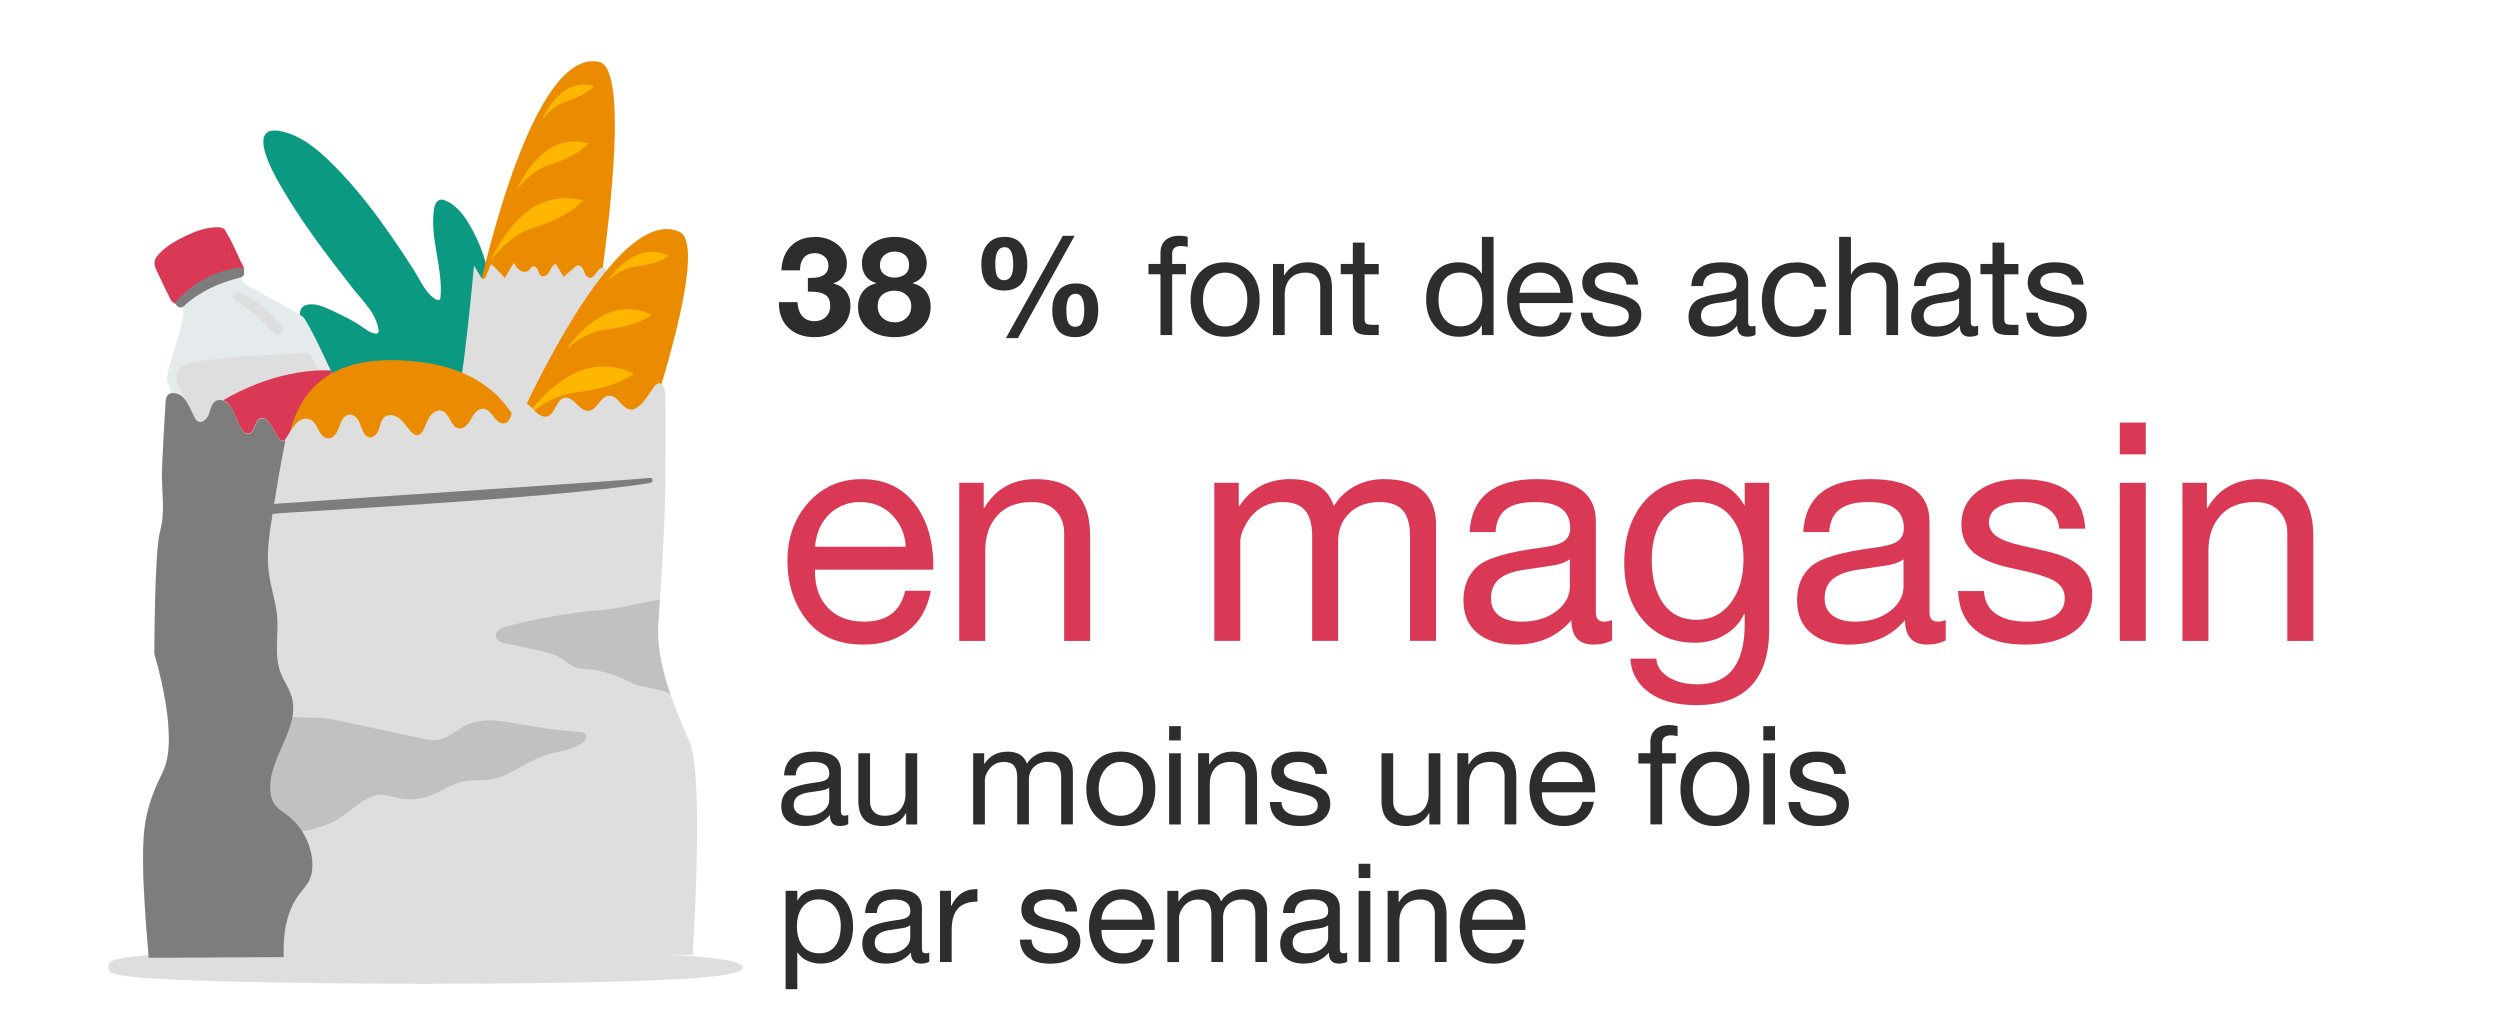
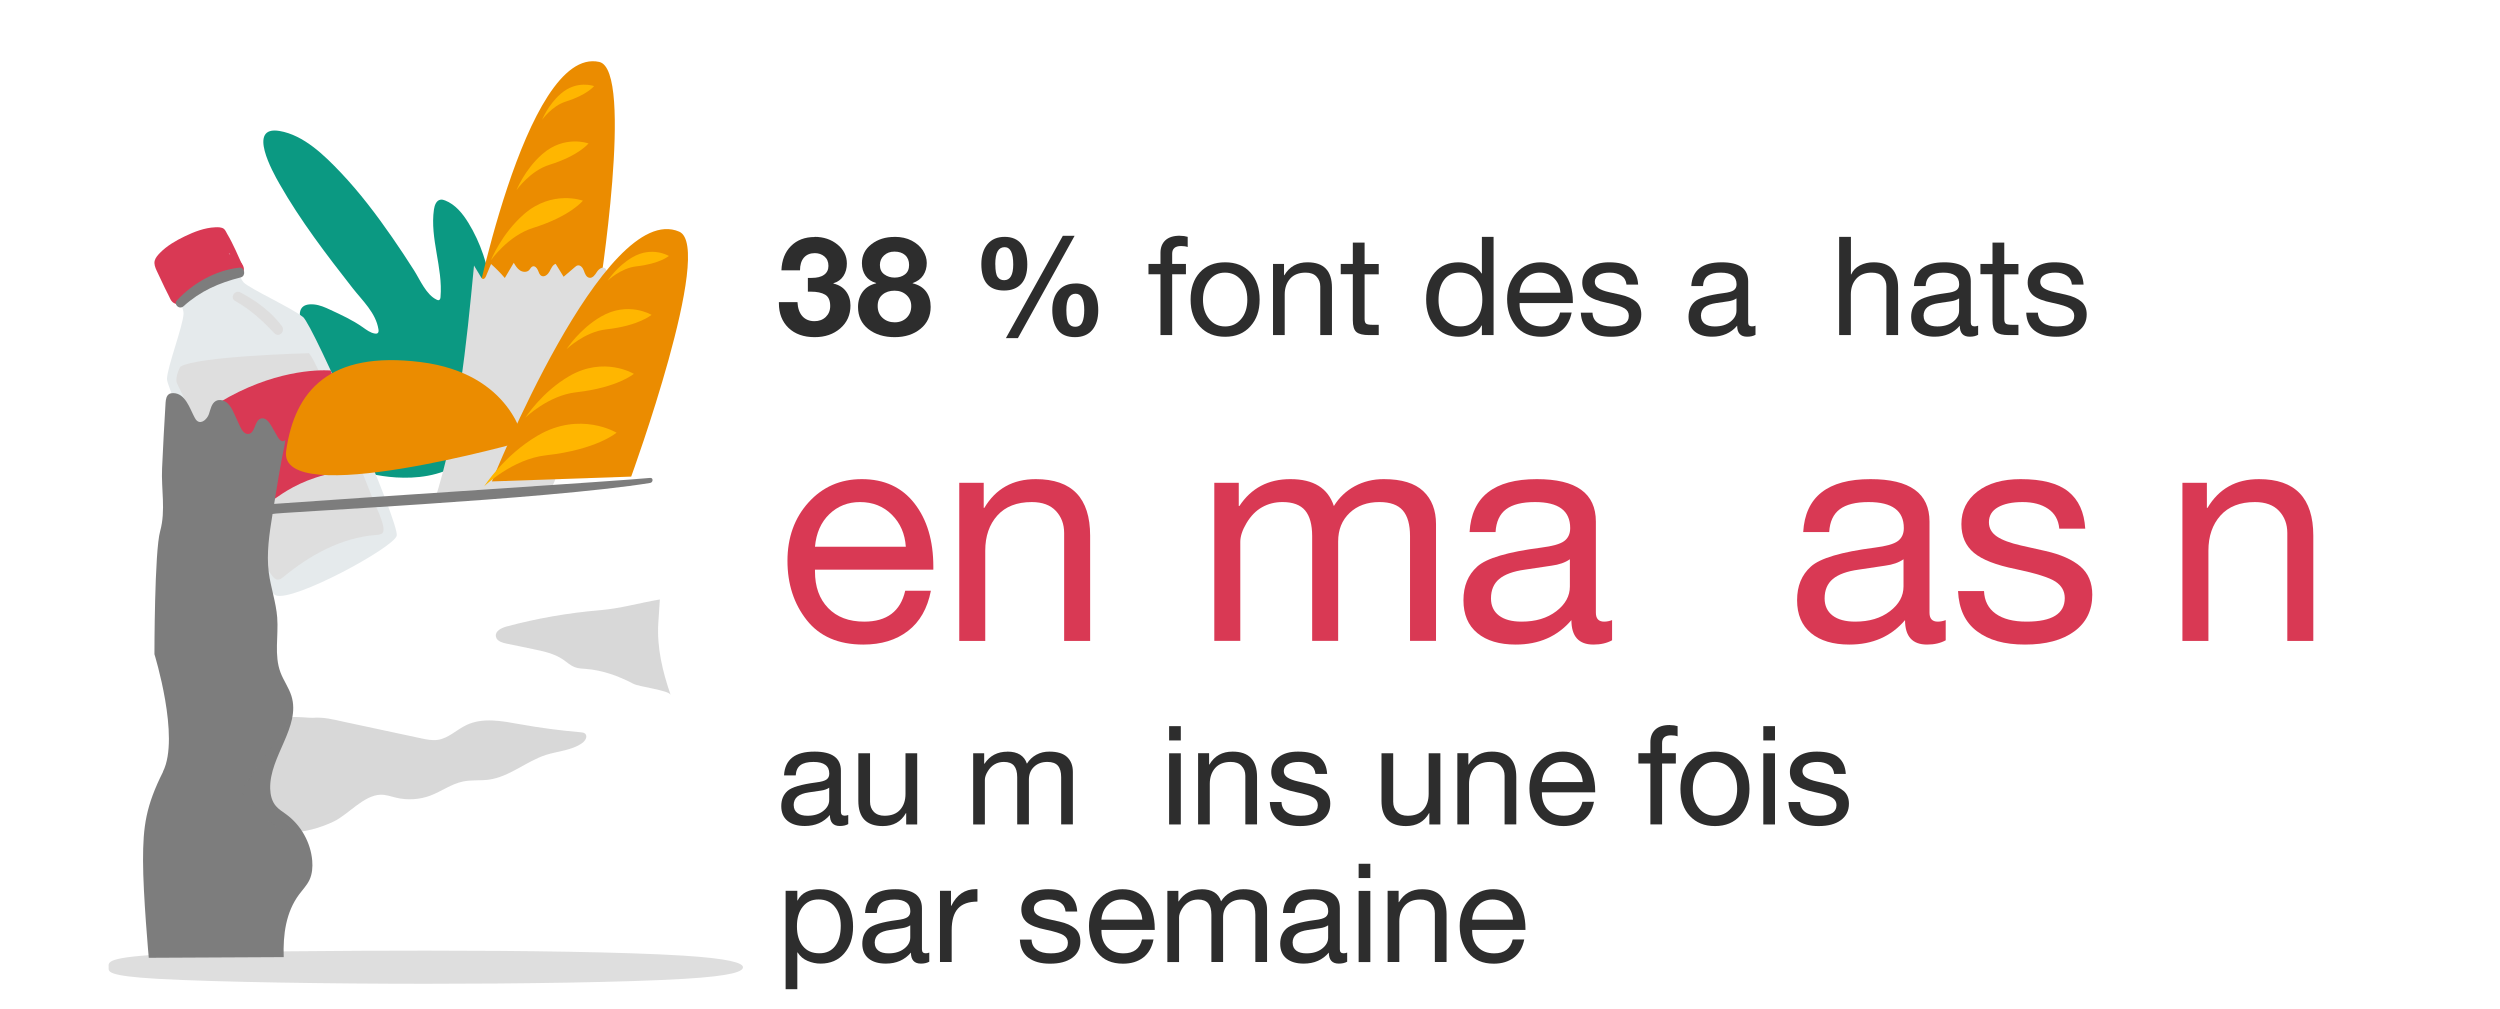
<svg xmlns="http://www.w3.org/2000/svg" id="_ëÎÓÈ_1" viewBox="0 0 327 132">
  <defs>
    <style>.cls-1{fill:#eb8c00;}.cls-2{fill:#ffb600;}.cls-3{fill:#e5eaec;}.cls-4,.cls-5{fill:#7d7d7d;}.cls-6{fill:#d93954;}.cls-7{fill:#dedede;}.cls-8{fill:#0b9982;}.cls-9{fill:#2d2d2d;}.cls-5{opacity:.3;}</style>
  </defs>
  <path class="cls-7" d="m14.21,126.51c0,.56-.37,1.13,6.38,1.52,7.59.43,22.98.65,35.1.65s26.22-.19,33.83-.65c6.34-.38,7.66-.97,7.66-1.52s-1.8-1.14-7.91-1.52c-7.61-.47-20.87-.65-33.57-.65-10.46,0-26.02.1-33.32.43-8.69.4-8.17,1.08-8.17,1.74Z" />
  <path class="cls-8" d="m47.43,61.7s7.46,2.37,12.77-1.12c2.73-1.8,3.56-5.99,4.03-8.97.31-1.98.29-3.89.38-5.86.1-2.34.08-4.68-.2-7.01-.04-.33-.08-.65-.13-.97-.46-3.03-1.41-6.02-3.02-8.63-.75-1.22-1.71-2.4-3.04-2.92-.19-.07-.4-.14-.6-.1-.55.08-.78.73-.86,1.28-.55,3.8,1.19,7.62.86,11.45-.01.16-.05.35-.2.4-.1.04-.2,0-.3-.05-1.37-.64-2.17-2.58-2.94-3.8-.93-1.47-1.9-2.93-2.89-4.36-2.05-2.96-4.24-5.85-6.72-8.47-2.13-2.24-4.83-4.9-8.01-5.44-4.29-.72-.87,5.4-.02,6.89,2.74,4.82,6.16,9.29,9.57,13.65,1.3,1.66,3.05,3.25,3.39,5.4.03.18.04.39-.1.5-.1.08-.24.08-.36.06-.6-.09-1.11-.49-1.61-.84-1.31-.92-2.78-1.6-4.23-2.27-.68-.32-1.38-.63-2.13-.7-3.59-.33-1.02,4.23-.11,5.63,1.61,2.47,3.56,4.7,5.37,7.02,1.48,1.89,3.87,4.5,3.85,7.08l-2.74,2.14Z" />
  <path class="cls-1" d="m78.31,38.67s4.7-29.55.07-30.57c-9.73-2.15-16.71,34.39-16.71,34.39l16.63-3.82Z" />
  <path class="cls-2" d="m76.25,26.24s-1.62,2.04-6.52,3.57c-3.29,1.02-5.52,4.24-5.52,4.24,0,0,1.35-3.43,4.31-6.02,3.72-3.26,7.73-1.78,7.73-1.78Z" />
  <path class="cls-2" d="m76.98,18.76s-1.27,1.6-5.1,2.79c-2.57.8-4.32,3.32-4.32,3.32,0,0,1.06-2.69,3.37-4.71,2.91-2.55,6.04-1.4,6.04-1.4Z" />
  <path class="cls-2" d="m77.7,11.27s-.92,1.15-3.68,2.01c-1.85.58-3.11,2.39-3.11,2.39,0,0,.76-1.94,2.43-3.4,2.1-1.84,4.36-1.01,4.36-1.01Z" />
  <path class="cls-7" d="m82.91,35.14c-1.11.48-2.17,1.1-3.13,1.84-.13-.47-.26-.95-.39-1.42-.05-.16-.1-.34-.22-.45-.34-.29-.85.08-1.09.45-.24.38-.56.85-1,.77-.39-.07-.57-.52-.7-.9s-.44-.8-.83-.71c-.14.03-.25.13-.36.22-.49.42-.98.84-1.47,1.26-.35-.56-.7-1.12-1.04-1.69-.41.14-.59.61-.8,1-.21.38-.64.77-1.04.58-.28-.13-.37-.48-.49-.76-.12-.29-.4-.59-.69-.48-.2.07-.29.31-.44.47-.3.32-.84.29-1.2.05-.37-.24-.6-.62-.82-1-.39.66-.78,1.32-1.17,1.99-.56-.65-1.16-1.26-1.8-1.83-.22.53-.44,1.06-.66,1.59-.08.19-.22.41-.42.36-.11-.03-.17-.13-.23-.22-.31-.51-.61-1.02-.92-1.53-1,10.42-2.01,20.93-5.2,30.9,4.79-.55,9.58-1.1,14.37-1.66.29-.03.59-.07.83-.23.36-.24.51-.69.64-1.11,2.36-7.99,4.98-15.91,7.85-23.74.15-.42.34-.88.79-1.05.31-.12.72.17.98.03.7-.37.39-2.6.66-2.72Z" />
  <path class="cls-1" d="m82.56,62.34s10.93-30.03,6.28-32.04c-9.77-4.23-24.5,32.67-24.5,32.67l18.22-.63Z" />
  <path class="cls-2" d="m80.64,56.6s-2.58,2.21-9.2,2.95c-4.45.49-8.1,4.05-8.1,4.05,0,0,2.58-4.05,7-6.63,5.56-3.25,10.31-.37,10.31-.37Z" />
  <path class="cls-2" d="m82.92,48.89s-2.12,1.81-7.56,2.42c-3.66.41-6.65,3.33-6.65,3.33,0,0,2.12-3.33,5.74-5.44,4.57-2.66,8.46-.3,8.46-.3Z" />
  <path class="cls-2" d="m85.21,41.19s-1.65,1.42-5.91,1.89c-2.86.32-5.2,2.6-5.2,2.6,0,0,1.65-2.6,4.49-4.26,3.57-2.08,6.62-.24,6.62-.24Z" />
  <path class="cls-2" d="m87.49,33.48s-1.19,1.02-4.26,1.36c-2.06.23-3.75,1.88-3.75,1.88,0,0,1.19-1.88,3.24-3.07,2.58-1.5,4.77-.17,4.77-.17Z" />
  <path class="cls-6" d="m31.75,34.96c-.07-.39-.29-.81-.43-1.12-.33-.74-.66-1.48-1.03-2.2-.18-.35-.36-.69-.56-1.02-.13-.22-.25-.54-.45-.69-.3-.23-.79-.22-1.15-.2-1.37.06-2.74.59-3.96,1.18-1.17.56-2.34,1.24-3.25,2.17-.27.28-.57.61-.68,1-.13.44.07.93.25,1.32.34.74.69,1.48,1.05,2.22.18.37.36.73.55,1.1.14.28.25.6.49.8.73.6,2.02.25,2.83.03.83-.22,1.64-.54,2.42-.91,1.16-.55,2.34-1.24,3.24-2.16.27-.28.56-.61.68-.98.05-.16.05-.34.01-.52Z" />
  <path class="cls-3" d="m39.61,41.45c-1.54-1.22-6.97-3.7-7.74-4.51-.36-.38-1.13-2.08-1.84-3.78-1.04.55-2.07,1.11-3.11,1.67-.81.54-3.56,2.11-4.42,2.57.82,1.5,1.52,2.96,1.51,3.6-.04,1.57-2.14,7.01-2.17,8.58-.04,1.57,11.91,27.46,14.25,28.3,2.33.84,15.37-6.24,15.8-7.8.43-1.56-10.9-27.56-12.28-28.65Z" />
  <path class="cls-7" d="m40.4,46.2s-14.6.37-16.82,1.77c0,0-.77,1.44-.42,2.18,1.04,2.21,2.11,4.41,3.17,6.61,1.93,3.99,3.86,7.97,5.85,11.93.66,1.32,1.33,2.64,2.01,3.95.36.7,1.27,3.15,2.13,3.18.29.01.54-.19.77-.37,3.45-2.85,7.57-5.12,12.03-5.47.28-.02.57-.04.82-.18.8-.47-.74-3.43-1.01-4.12-.75-1.92-1.51-3.84-2.29-5.75-1.57-3.84-3.14-7.69-4.95-11.42-.38-.77-.74-1.62-1.27-2.3Z" />
  <path class="cls-6" d="m43.24,48.45c-1.78-.09-7.59,0-14.52,4.17,0,0,6.07,12.14,6.42,12.9.35.74,3.72-4.19,13.71-4.15l-5.61-12.92Z" />
  <path class="cls-6" d="m31.63,34.47c-.94-1.28-2.18-1.68-3.57-.97-1.52.78-5.18,2.1-6.08,3.6-.48.8,1.57,3.05,2.25,2.41,1.06-.99,2.13-1.79,3.42-2.46,1.29-.67,2.66-.77,3.95-1.35.47-.21.33-.81.03-1.22Z" />
  <path class="cls-4" d="m31.29,35.01c-3.09.35-6.03,2.01-8.13,4.26-.51.55.3,1.28.84.79,2.22-2,4.64-3.06,7.5-3.78.7-.18.52-1.36-.21-1.27Z" />
  <path class="cls-7" d="m36.87,42.65c-1.39-1.87-3.37-3.32-5.42-4.4-.74-.39-1.44.7-.69,1.12,1.99,1.11,3.57,2.57,5.12,4.21.62.65,1.49-.25.98-.94Z" />
  <path class="cls-1" d="m37.43,58.97c1.12-7.86,5.62-13.11,17.6-11.61,11.98,1.5,13.45,10.36,13.45,10.36,0,0-32.17,9.11-31.05,1.25Z" />
-   <path class="cls-7" d="m18.7,112.53c0,4.49.75,12.73.75,12.73l17.65-.09,53.51-.28s1.5-23.22-.37-27.71c-.8-1.92-1.73-4.04-2.51-6.28-1.05-3.01-1.82-6.22-1.61-9.45.07-1.01.13-2.03.2-3.04.15-2.18.29-4.35.4-6.53.2-3.86.35-7.73.33-11.6-.02-2.7.05-5.39-.02-8.1-.01-.51.03-2.14-.86-2.04-.3.04-.51.29-.68.53-.72.99-1.4,2.37-2.59,2.85-.61.24-1.24-.25-1.67-.74-.43-.49-.93-1.06-1.57-1.02-1.14.06-1.52,1.87-2.66,1.97-1.24.11-1.94-1.93-3.16-1.69-1.13.22-1.18,2.16-2.3,2.43-.71.18-1.35-.44-1.84-.99-.5-.54-1.22-1.1-1.89-.81-1.04.47-.71,2.46-1.82,2.7-1.16.25-1.61-1.84-2.79-1.92-.73-.04-1.23.7-1.58,1.34-.35.64-.9,1.36-1.62,1.25-1.07-.18-1.13-1.94-2.16-2.3-.67-.22-1.37.3-1.72.9-.36.61-.51,1.32-.93,1.88-.13.19-.32.37-.55.4-.26.03-.5-.12-.7-.29-.58-.51-.94-1.21-1.5-1.73-.55-.53-1.46-.85-2.08-.4-.5.36-.61,1.04-.8,1.63-.19.59-.7,1.22-1.3,1.07-.27-.06-.48-.28-.64-.52-.29-.46-.4-1.02-.64-1.51-.24-.49-.69-.96-1.24-.94-.75.03-1.14.88-1.37,1.58-.24.71-.67,1.55-1.42,1.53-1.4-.03-1.27-2.39-2.73-2.57-1.44-.18-2.13,1.61-2.85,2.61-.03.03-.05.07-.08.1-.05.06-.11.12-.18.15-.31.14-.62-.2-.79-.5-.28-.49-.57-.98-.85-1.48-.3-.52-.78-1.12-1.35-.96-.88.24-.73,1.92-1.64,2.02-.52.06-.88-.5-1.1-.98-.25-.56-.51-1.12-.77-1.67-.23-.5-.47-1.01-.88-1.38-.41-.36-1.03-.55-1.52-.28-.58.32-.69,1.09-.91,1.73-.22.63-.92,1.28-1.48.91-.18-.12-.3-.31-.4-.51-.62-1.15-1.19-3.14-2.78-3.16-.18,0-.36.02-.52.11-.37.21-.45.7-.48,1.12-.19,2.86-.32,5.75-.46,8.6-.14,2.76.49,5.49-.25,8.22-.75,2.62-.75,16.1-.75,16.1,0,0,3.37,10.86,1.12,15.35-2.25,4.49-2.62,7.12-2.62,11.61Z" />
  <path class="cls-4" d="m21.32,100.92c2.25-4.49-1.12-15.35-1.12-15.35,0,0,0-13.48.75-16.1.75-2.73.12-5.46.25-8.22.14-2.85.27-5.74.46-8.6.03-.42.11-.91.48-1.12.15-.09.34-.11.52-.11,1.59.02,2.16,2.01,2.78,3.16.1.19.21.39.4.51.56.37,1.25-.28,1.48-.91.22-.63.33-1.4.91-1.73.48-.27,1.11-.08,1.52.28.41.37.65.88.88,1.38.25.56.51,1.12.77,1.67.22.48.57,1.04,1.1.98.91-.1.76-1.78,1.64-2.02.57-.16,1.05.44,1.35.96.28.49.56.98.85,1.48.17.3.48.64.79.5.07-.03.13-.09.18-.15-.02.27-.06.55-.12.84-.52,2.5-.93,5.02-1.33,7.54,12.52-.91,45.41-3.02,49.18-3.4.43-.04.41.59,0,.66-13.52,2.18-49.36,3.87-49.39,4.06-.41,2.54-.82,5.13-.49,7.68.26,1.97.95,3.88,1.1,5.87.18,2.4-.42,4.92.43,7.18.4,1.06,1.09,1.99,1.43,3.07,1.25,4.03-2.89,7.9-2.78,12.12.02.82.22,1.66.75,2.28.37.44.88.74,1.35,1.09,1.93,1.41,3.2,3.68,3.4,6.06.07.85,0,1.74-.36,2.51-.33.7-.88,1.26-1.34,1.88-1.74,2.33-2.13,5.25-2.03,8.22l-17.65.09s-.75-8.24-.75-12.73.37-7.12,2.62-11.61Z" />
  <path class="cls-5" d="m38.22,93.83c.11-.15,2.35.09,2.68.06,1.43-.12,2.71.22,4.12.53,3.35.72,6.7,1.43,10.04,2.15.73.16,1.49.31,2.23.2,1.39-.22,2.44-1.33,3.71-1.93,2.15-1.03,4.67-.53,7.01-.11,2.62.47,5.27.82,7.93,1.05.21.02.44.04.6.19.37.35,0,.97-.43,1.25-1.36.94-3.11,1.02-4.69,1.52-2.6.84-4.78,2.87-7.48,3.24-1.12.15-2.26.01-3.37.24-1.53.31-2.83,1.3-4.29,1.85-1.4.52-2.96.62-4.42.28-.69-.16-1.38-.42-2.09-.4-2.22.08-4.18,2.57-6.13,3.51-1.55.75-4.11,1.57-5.83,1.32-2.62-.37-6.37-5.24-6.37-5.24,0,0,6.73-9.63,6.78-9.71Z" />
  <path class="cls-5" d="m64.93,83.47c.21.42.8.61,1.3.71,1.16.24,2.32.48,3.48.72,1.37.28,2.78.58,3.94,1.37.51.35.96.78,1.54,1,.45.17.94.19,1.42.22,2.25.18,4.28.93,6.26,1.96.78.4,4.64.84,4.85,1.44-1.05-3.01-1.82-6.22-1.61-9.44.07-1.01.13-2.03.2-3.04-2.68.45-5.17,1.19-7.89,1.41-4.11.35-8.19,1.06-12.17,2.13-.67.18-1.49.59-1.39,1.27.01.09.04.17.08.24Z" />
  <path class="cls-9" d="m106.54,30.98c1.19,0,2.19.34,3.01,1.01.82.67,1.22,1.5,1.22,2.48,0,.62-.15,1.17-.45,1.63-.3.46-.74.78-1.31.95v.04c.71.16,1.26.5,1.65,1.02.39.52.58,1.14.58,1.85,0,1.22-.44,2.22-1.33,2.99-.89.77-2,1.15-3.35,1.15-1.44,0-2.58-.41-3.42-1.21-.84-.81-1.26-1.89-1.26-3.23v-.14h2.43c.04.79.25,1.4.64,1.84.39.43.92.65,1.58.65.6,0,1.09-.18,1.48-.55.38-.37.58-.84.58-1.43,0-.73-.22-1.23-.67-1.49-.44-.26-1.06-.39-1.85-.39h-.4v-1.8h.47c.72,0,1.27-.13,1.65-.41.38-.27.57-.66.57-1.16,0-.54-.18-.95-.53-1.24-.35-.29-.77-.43-1.25-.43-.61,0-1.09.2-1.43.59-.34.4-.51.95-.51,1.66h-2.43c.05-1.33.46-2.39,1.25-3.18s1.82-1.18,3.11-1.18Z" />
  <path class="cls-9" d="m117.01,30.98c.85,0,1.6.16,2.23.49s1.12.75,1.47,1.28c.34.53.51,1.07.51,1.64,0,.61-.15,1.15-.46,1.62-.31.47-.77.8-1.38,1.01v.04c.79.19,1.38.56,1.77,1.1.39.54.58,1.2.58,1.98,0,1.19-.44,2.15-1.33,2.87-.89.73-2.02,1.09-3.38,1.09s-2.54-.35-3.44-1.06c-.9-.71-1.35-1.67-1.35-2.88,0-.79.21-1.46.62-2.01.41-.55,1-.91,1.75-1.09v-.04c-.6-.17-1.06-.48-1.38-.94-.32-.46-.48-1.01-.48-1.66,0-1.02.42-1.85,1.25-2.48.83-.64,1.83-.95,3-.95Zm-2.21,9.04c0,.65.21,1.17.64,1.56.43.39.96.58,1.59.58s1.14-.2,1.55-.59c.41-.4.61-.91.61-1.53,0-.58-.2-1.06-.61-1.44-.41-.38-.93-.58-1.57-.58s-1.17.17-1.58.52c-.42.35-.63.84-.63,1.48Zm.29-5.36c0,.54.19.95.58,1.23.38.28.83.42,1.35.42s.99-.14,1.35-.42c.36-.28.54-.69.54-1.23s-.17-.98-.52-1.29c-.35-.31-.81-.46-1.39-.46s-1.01.17-1.37.5c-.36.33-.54.75-.54,1.25Z" />
  <path class="cls-9" d="m131.41,30.98c.95,0,1.68.31,2.19.93s.77,1.51.77,2.69c0,1.1-.26,1.95-.79,2.53-.53.58-1.28.87-2.25.87-1.98,0-2.97-1.15-2.97-3.46,0-1.1.27-1.97.81-2.61.54-.64,1.29-.95,2.25-.95Zm-1.22,3.62c0,.8.1,1.35.3,1.63.2.28.48.42.85.42.79,0,1.19-.68,1.19-2.05,0-1.51-.37-2.27-1.12-2.27-.4,0-.7.17-.91.52-.21.35-.32.93-.32,1.75Zm10.37-3.76l-7.42,13.39h-1.57l7.45-13.39h1.53Zm.14,6.23c1.97,0,2.95,1.18,2.95,3.53,0,1.08-.26,1.93-.78,2.56-.52.62-1.28.94-2.26.94-1.03,0-1.79-.32-2.26-.96-.47-.64-.71-1.5-.71-2.58s.27-1.93.81-2.55,1.29-.93,2.25-.93Zm-1.22,3.49c0,.84.1,1.41.29,1.72.19.31.48.46.86.46.46,0,.77-.2.94-.6.17-.4.25-.93.25-1.58,0-1.43-.38-2.14-1.13-2.14-.8,0-1.21.71-1.21,2.14Z" />
  <path class="cls-9" d="m154.34,30.84c.38,0,.72.05,1.01.14v1.33c-.22-.08-.5-.13-.86-.13-.78,0-1.17.34-1.17,1.01v1.33h1.8v1.35h-1.8v7.96h-1.53v-7.96h-1.57v-1.35h1.57v-1.46c0-.68.21-1.23.64-1.63.43-.4,1.06-.6,1.92-.6Z" />
  <path class="cls-9" d="m160.25,34.31c1.39,0,2.49.44,3.3,1.33.81.89,1.21,2.07,1.21,3.55s-.4,2.58-1.21,3.49c-.81.91-1.91,1.37-3.3,1.37s-2.46-.44-3.29-1.32c-.82-.88-1.23-2.06-1.23-3.54s.4-2.67,1.21-3.56c.81-.88,1.91-1.32,3.3-1.32Zm-2.9,4.88c0,1.04.27,1.89.81,2.54.54.65,1.24.97,2.09.97s1.53-.32,2.08-.96c.55-.64.82-1.49.82-2.55s-.27-1.89-.81-2.55c-.54-.65-1.24-.98-2.11-.98s-1.52.33-2.06.99-.82,1.51-.82,2.54Z" />
  <path class="cls-9" d="m171.02,34.31c2.14,0,3.2,1.11,3.2,3.33v6.19h-1.53v-6.35c0-.52-.16-.95-.49-1.3-.32-.35-.8-.52-1.42-.52-.88,0-1.55.26-2.03.79-.47.53-.71,1.22-.71,2.07v5.31h-1.53v-9.31h1.44v1.48h.04c.67-1.13,1.68-1.69,3.02-1.69Z" />
  <path class="cls-9" d="m178.49,31.74v2.79h1.85v1.35h-1.85v5.83c0,.28.05.47.16.59.11.12.38.18.81.18h.88v1.35h-1.26c-.79,0-1.34-.13-1.66-.4-.31-.26-.47-.78-.47-1.55v-6.01h-1.58v-1.35h1.58v-2.79h1.53Z" />
  <path class="cls-9" d="m195.36,30.98v12.85h-1.53v-1.26h-.04c-.24.48-.62.85-1.14,1.1-.52.25-1.13.38-1.83.38-1.28,0-2.32-.45-3.1-1.35-.79-.9-1.18-2.08-1.18-3.55s.38-2.64,1.14-3.52,1.79-1.32,3.09-1.32c.61,0,1.2.13,1.75.38.56.25.98.61,1.27,1.08h.04v-4.79h1.53Zm-7.2,8.28c0,1.02.26,1.85.79,2.48.53.64,1.22.95,2.09.95s1.57-.32,2.08-.96c.51-.64.77-1.49.77-2.55s-.25-1.91-.77-2.56c-.51-.65-1.24-.97-2.19-.97-.89,0-1.57.32-2.05.96-.48.64-.72,1.52-.72,2.64Z" />
  <path class="cls-9" d="m201.51,34.31c1.32,0,2.35.47,3.1,1.42.74.95,1.12,2.19,1.12,3.73v.18h-6.97v.11c0,.9.26,1.62.77,2.15.52.53,1.22.8,2.12.8,1.33,0,2.14-.61,2.41-1.82h1.51c-.2,1.04-.65,1.83-1.35,2.37-.7.53-1.57.8-2.63.8-1.46,0-2.57-.48-3.33-1.44s-1.13-2.12-1.13-3.49.41-2.53,1.24-3.44c.83-.91,1.87-1.37,3.13-1.37Zm2.59,3.98c-.05-.76-.32-1.38-.82-1.88s-1.12-.75-1.88-.75c-.71,0-1.31.24-1.8.71-.49.47-.77,1.11-.85,1.92h5.35Z" />
  <path class="cls-9" d="m210.47,34.31c1.26,0,2.19.24,2.8.73.61.49.94,1.21,1,2.19h-1.53v-.02c-.05-.5-.27-.89-.66-1.15-.39-.26-.89-.4-1.5-.4s-1.1.1-1.45.31c-.35.2-.53.5-.53.88,0,.35.16.63.47.84.31.21.79.39,1.42.53l1.44.32c.9.2,1.58.51,2.05.91s.7.96.7,1.67c0,.92-.35,1.64-1.06,2.16-.71.52-1.67.77-2.9.77s-2.13-.26-2.83-.78c-.7-.52-1.07-1.31-1.12-2.37h1.53c.02.58.25,1.02.68,1.33.43.31,1.04.47,1.82.47,1.5,0,2.25-.46,2.25-1.39,0-.41-.18-.73-.55-.97-.37-.24-1.15-.49-2.35-.74-1.14-.23-1.96-.55-2.45-.95-.49-.41-.74-.97-.74-1.69,0-.79.32-1.43.95-1.92s1.48-.73,2.55-.73Z" />
  <path class="cls-9" d="m225.19,34.31c2.32,0,3.47.83,3.47,2.5v5.36c0,.35.16.52.49.52.16,0,.31-.03.47-.09v1.19c-.3.17-.67.25-1.1.25-.86,0-1.3-.48-1.3-1.44-.82.96-1.91,1.44-3.28,1.44-.96,0-1.71-.22-2.26-.67s-.82-1.09-.82-1.93.27-1.49.81-1.98,1.79-.86,3.76-1.12c.67-.08,1.12-.21,1.36-.39s.35-.43.35-.76c0-1.02-.69-1.53-2.07-1.53-.76,0-1.32.14-1.7.42s-.58.73-.62,1.34h-1.53c.12-2.08,1.44-3.11,3.96-3.11Zm-2.7,7.02c0,.43.16.77.47,1.01.31.24.76.36,1.33.36.83,0,1.51-.2,2.04-.61.53-.41.8-.89.8-1.46v-1.6c-.28.19-.64.32-1.08.38l-1.57.23c-.68.1-1.19.28-1.51.55-.32.27-.49.65-.49,1.14Z" />
-   <path class="cls-9" d="m234.85,34.31c1.13,0,2.05.27,2.75.8s1.13,1.33,1.26,2.4h-1.58c-.26-1.24-1.03-1.85-2.3-1.85-.95,0-1.67.31-2.16.95-.49.63-.74,1.53-.74,2.69,0,1.02.24,1.84.72,2.47.48.62,1.15.94,2,.94.74,0,1.33-.2,1.76-.59.43-.4.7-.95.79-1.67h1.57c-.17,1.16-.6,2.06-1.31,2.68s-1.63.94-2.8.94c-1.34,0-2.41-.42-3.19-1.27-.78-.85-1.17-2.01-1.17-3.48s.39-2.75,1.18-3.64c.79-.89,1.86-1.34,3.21-1.34Z" />
  <path class="cls-9" d="m242.1,30.98v4.91h.04c.22-.5.59-.89,1.13-1.17.54-.28,1.14-.41,1.8-.41,2.14,0,3.2,1.11,3.2,3.33v6.19h-1.53v-6.35c0-.52-.16-.95-.49-1.3-.32-.35-.8-.52-1.42-.52-.86,0-1.54.26-2.02.79-.48.53-.72,1.22-.72,2.07v5.31h-1.53v-12.85h1.53Z" />
  <path class="cls-9" d="m254.31,34.31c2.32,0,3.47.83,3.47,2.5v5.36c0,.35.16.52.49.52.16,0,.31-.03.47-.09v1.19c-.3.17-.67.25-1.1.25-.86,0-1.3-.48-1.3-1.44-.82.96-1.91,1.44-3.28,1.44-.96,0-1.71-.22-2.26-.67s-.82-1.09-.82-1.93.27-1.49.81-1.98,1.79-.86,3.76-1.12c.67-.08,1.12-.21,1.36-.39s.35-.43.35-.76c0-1.02-.69-1.53-2.07-1.53-.76,0-1.32.14-1.7.42s-.58.73-.62,1.34h-1.53c.12-2.08,1.44-3.11,3.96-3.11Zm-2.7,7.02c0,.43.16.77.47,1.01.31.24.76.36,1.33.36.83,0,1.51-.2,2.04-.61.53-.41.8-.89.8-1.46v-1.6c-.28.19-.64.32-1.08.38l-1.57.23c-.68.1-1.19.28-1.51.55-.32.27-.49.65-.49,1.14Z" />
  <path class="cls-9" d="m262.16,31.74v2.79h1.85v1.35h-1.85v5.83c0,.28.05.47.16.59.11.12.38.18.81.18h.88v1.35h-1.26c-.79,0-1.34-.13-1.66-.4-.31-.26-.47-.78-.47-1.55v-6.01h-1.58v-1.35h1.58v-2.79h1.53Z" />
  <path class="cls-9" d="m268.73,34.31c1.26,0,2.19.24,2.8.73.61.49.94,1.21,1,2.19h-1.53v-.02c-.05-.5-.27-.89-.66-1.15-.39-.26-.89-.4-1.5-.4s-1.1.1-1.45.31c-.35.2-.53.5-.53.88,0,.35.16.63.47.84.31.21.79.39,1.42.53l1.44.32c.9.2,1.58.51,2.05.91s.7.96.7,1.67c0,.92-.35,1.64-1.06,2.16-.71.52-1.67.77-2.9.77s-2.13-.26-2.83-.78c-.7-.52-1.07-1.31-1.12-2.37h1.53c.02.58.25,1.02.68,1.33.43.31,1.04.47,1.82.47,1.5,0,2.25-.46,2.25-1.39,0-.41-.18-.73-.55-.97-.37-.24-1.15-.49-2.35-.74-1.14-.23-1.96-.55-2.45-.95-.49-.41-.74-.97-.74-1.69,0-.79.32-1.43.95-1.92s1.48-.73,2.55-.73Z" />
  <path class="cls-6" d="m112.72,62.67c2.93,0,5.23,1.05,6.88,3.16s2.48,4.87,2.48,8.28v.4h-15.48v.24c0,2,.57,3.59,1.72,4.78s2.72,1.78,4.72,1.78c2.96,0,4.75-1.35,5.36-4.04h3.36c-.45,2.32-1.45,4.07-3,5.26-1.55,1.19-3.49,1.78-5.84,1.78-3.25,0-5.72-1.07-7.4-3.2s-2.52-4.72-2.52-7.76.92-5.61,2.76-7.64c1.84-2.03,4.16-3.04,6.96-3.04Zm5.76,8.84c-.11-1.68-.71-3.07-1.82-4.18s-2.5-1.66-4.18-1.66c-1.57,0-2.91.53-4,1.58-1.09,1.05-1.72,2.47-1.88,4.26h11.88Z" />
  <path class="cls-6" d="m135.47,62.67c4.75,0,7.12,2.47,7.12,7.4v13.76h-3.4v-14.12c0-1.15-.36-2.11-1.08-2.88s-1.77-1.16-3.16-1.16c-1.95,0-3.45.59-4.5,1.76-1.05,1.17-1.58,2.71-1.58,4.6v11.8h-3.4v-20.68h3.2v3.28h.08c1.49-2.51,3.73-3.76,6.72-3.76Z" />
  <path class="cls-6" d="m168.79,62.67c3.01,0,4.91,1.17,5.68,3.52.69-1.12,1.61-1.99,2.74-2.6,1.13-.61,2.39-.92,3.78-.92,2.35,0,4.07.53,5.18,1.58,1.11,1.05,1.66,2.49,1.66,4.3v15.28h-3.4v-13.72c0-1.49-.31-2.61-.94-3.34s-1.65-1.1-3.06-1.1c-1.6,0-2.9.47-3.9,1.42-1,.95-1.5,2.19-1.5,3.74v13h-3.4v-13.72c0-1.49-.31-2.61-.92-3.34-.61-.73-1.6-1.1-2.96-1.1-.99,0-1.88.23-2.68.68-.8.45-1.47,1.14-2.02,2.06-.55.92-.82,1.74-.82,2.46v12.96h-3.4v-20.68h3.2v3.04h.08c1.55-2.35,3.77-3.52,6.68-3.52Z" />
  <path class="cls-6" d="m201.02,62.67c5.15,0,7.72,1.85,7.72,5.56v11.92c0,.77.36,1.16,1.08,1.16.35,0,.69-.07,1.04-.2v2.64c-.67.37-1.48.56-2.44.56-1.92,0-2.88-1.07-2.88-3.2-1.81,2.13-4.24,3.2-7.28,3.2-2.13,0-3.81-.5-5.02-1.5-1.21-1-1.82-2.43-1.82-4.3s.6-3.31,1.8-4.4,3.99-1.92,8.36-2.48c1.49-.19,2.5-.47,3.02-.86.52-.39.78-.95.78-1.7,0-2.27-1.53-3.4-4.6-3.4-1.68,0-2.94.31-3.78.94-.84.63-1.3,1.62-1.38,2.98h-3.4c.27-4.61,3.2-6.92,8.8-6.92Zm-6,15.6c0,.96.35,1.71,1.04,2.24.69.53,1.68.8,2.96.8,1.84,0,3.35-.45,4.54-1.36,1.19-.91,1.78-1.99,1.78-3.24v-3.56c-.61.43-1.41.71-2.4.84l-3.48.52c-1.52.21-2.64.62-3.36,1.22-.72.6-1.08,1.45-1.08,2.54Z" />
-   <path class="cls-6" d="m221.97,62.67c2.83,0,4.89,1.15,6.2,3.44h.04v-2.96h3.2v19.12c0,6.64-3.19,9.96-9.56,9.96-2.59,0-4.64-.55-6.16-1.66-1.52-1.11-2.33-2.58-2.44-4.42h3.4c.05.99.59,1.79,1.6,2.42,1.01.63,2.27.94,3.76.94,4.13,0,6.2-2.64,6.2-7.92v-1.28h-.08c-.53,1.15-1.38,2.06-2.54,2.74-1.16.68-2.46,1.02-3.9,1.02-2.8,0-5.04-.96-6.72-2.88s-2.52-4.45-2.52-7.6.85-5.89,2.54-7.9c1.69-2.01,4.02-3.02,6.98-3.02Zm-5.92,10.52c0,2.43.51,4.35,1.52,5.76,1.01,1.41,2.45,2.12,4.32,2.12s3.36-.73,4.48-2.2c1.12-1.47,1.68-3.4,1.68-5.8,0-2.21-.52-4-1.56-5.36-1.04-1.36-2.49-2.04-4.36-2.04s-3.41.69-4.48,2.06-1.6,3.19-1.6,5.46Z" />
  <path class="cls-6" d="m244.66,62.67c5.15,0,7.72,1.85,7.72,5.56v11.92c0,.77.36,1.16,1.08,1.16.35,0,.69-.07,1.04-.2v2.64c-.67.37-1.48.56-2.44.56-1.92,0-2.88-1.07-2.88-3.2-1.81,2.13-4.24,3.2-7.28,3.2-2.13,0-3.81-.5-5.02-1.5-1.21-1-1.82-2.43-1.82-4.3s.6-3.31,1.8-4.4,3.99-1.92,8.36-2.48c1.49-.19,2.5-.47,3.02-.86.52-.39.78-.95.78-1.7,0-2.27-1.53-3.4-4.6-3.4-1.68,0-2.94.31-3.78.94-.84.63-1.3,1.62-1.38,2.98h-3.4c.27-4.61,3.2-6.92,8.8-6.92Zm-6,15.6c0,.96.35,1.71,1.04,2.24.69.53,1.68.8,2.96.8,1.84,0,3.35-.45,4.54-1.36,1.19-.91,1.78-1.99,1.78-3.24v-3.56c-.61.43-1.41.71-2.4.84l-3.48.52c-1.52.21-2.64.62-3.36,1.22-.72.6-1.08,1.45-1.08,2.54Z" />
  <path class="cls-6" d="m264.31,62.67c2.8,0,4.87.54,6.22,1.62,1.35,1.08,2.09,2.7,2.22,4.86h-3.4v-.04c-.11-1.12-.59-1.97-1.46-2.56-.87-.59-1.98-.88-3.34-.88s-2.43.23-3.22.68c-.79.45-1.18,1.11-1.18,1.96,0,.77.35,1.39,1.04,1.86.69.47,1.75.86,3.16,1.18l3.2.72c2,.45,3.52,1.13,4.56,2.02,1.04.89,1.56,2.13,1.56,3.7,0,2.05-.79,3.65-2.36,4.8-1.57,1.15-3.72,1.72-6.44,1.72s-4.73-.58-6.28-1.74-2.37-2.91-2.48-5.26h3.4c.05,1.28.56,2.27,1.52,2.96s2.31,1.04,4.04,1.04c3.33,0,5-1.03,5-3.08,0-.91-.41-1.63-1.22-2.16-.81-.53-2.55-1.08-5.22-1.64-2.53-.51-4.35-1.21-5.44-2.12-1.09-.91-1.64-2.16-1.64-3.76,0-1.76.7-3.18,2.1-4.26,1.4-1.08,3.29-1.62,5.66-1.62Z" />
-   <path class="cls-6" d="m280.67,55.27v4.16h-3.4v-4.16h3.4Zm0,7.88v20.68h-3.4v-20.68h3.4Z" />
  <path class="cls-6" d="m295.46,62.67c4.75,0,7.12,2.47,7.12,7.4v13.76h-3.4v-14.12c0-1.15-.36-2.11-1.08-2.88s-1.77-1.16-3.16-1.16c-1.95,0-3.45.59-4.5,1.76-1.05,1.17-1.58,2.71-1.58,4.6v11.8h-3.4v-20.68h3.2v3.28h.08c1.49-2.51,3.73-3.76,6.72-3.76Z" />
  <path class="cls-9" d="m106.52,98.31c2.32,0,3.47.83,3.47,2.5v5.36c0,.35.16.52.49.52.16,0,.31-.03.47-.09v1.19c-.3.17-.67.25-1.1.25-.86,0-1.3-.48-1.3-1.44-.82.96-1.91,1.44-3.28,1.44-.96,0-1.71-.22-2.26-.67s-.82-1.09-.82-1.93.27-1.49.81-1.98,1.79-.86,3.76-1.12c.67-.08,1.12-.21,1.36-.39s.35-.43.35-.76c0-1.02-.69-1.53-2.07-1.53-.76,0-1.32.14-1.7.42s-.58.73-.62,1.34h-1.53c.12-2.08,1.44-3.11,3.96-3.11Zm-2.7,7.02c0,.43.16.77.47,1.01.31.24.76.36,1.33.36.83,0,1.51-.2,2.04-.61.53-.41.8-.89.8-1.46v-1.6c-.28.19-.64.32-1.08.38l-1.57.23c-.68.1-1.19.28-1.51.55-.32.27-.49.65-.49,1.14Z" />
  <path class="cls-9" d="m113.8,98.53v6.34c0,.54.17.98.5,1.32.34.34.8.51,1.39.51.9,0,1.58-.26,2.05-.79s.7-1.22.7-2.07v-5.31h1.53v9.31h-1.44v-1.48h-.04c-.64,1.13-1.64,1.69-3.02,1.69-2.14,0-3.2-1.1-3.2-3.31v-6.21h1.53Z" />
  <path class="cls-9" d="m131.76,98.31c1.36,0,2.21.53,2.56,1.58.31-.5.72-.89,1.23-1.17.51-.28,1.08-.41,1.7-.41,1.06,0,1.83.24,2.33.71.5.47.75,1.12.75,1.93v6.88h-1.53v-6.17c0-.67-.14-1.17-.42-1.5s-.74-.5-1.38-.5c-.72,0-1.3.21-1.75.64-.45.43-.67.99-.67,1.68v5.85h-1.53v-6.17c0-.67-.14-1.17-.41-1.5-.28-.33-.72-.5-1.33-.5-.44,0-.85.1-1.21.31s-.66.51-.91.93c-.25.41-.37.78-.37,1.11v5.83h-1.53v-9.31h1.44v1.37h.04c.7-1.06,1.7-1.58,3.01-1.58Z" />
-   <path class="cls-9" d="m146.61,98.31c1.39,0,2.49.44,3.3,1.33.81.89,1.21,2.07,1.21,3.55s-.4,2.58-1.21,3.49c-.81.91-1.91,1.37-3.3,1.37s-2.46-.44-3.29-1.32c-.82-.88-1.23-2.06-1.23-3.54s.4-2.67,1.21-3.56c.81-.88,1.91-1.32,3.3-1.32Zm-2.9,4.88c0,1.04.27,1.89.81,2.54.54.65,1.24.97,2.09.97s1.53-.32,2.08-.96c.55-.64.82-1.49.82-2.55s-.27-1.89-.81-2.55c-.54-.65-1.24-.98-2.11-.98s-1.52.33-2.06.99-.82,1.51-.82,2.54Z" />
  <path class="cls-9" d="m154.45,94.98v1.87h-1.53v-1.87h1.53Zm0,3.55v9.31h-1.53v-9.31h1.53Z" />
  <path class="cls-9" d="m161.22,98.31c2.14,0,3.2,1.11,3.2,3.33v6.19h-1.53v-6.35c0-.52-.16-.95-.49-1.3-.32-.35-.8-.52-1.42-.52-.88,0-1.55.26-2.03.79-.47.53-.71,1.22-.71,2.07v5.31h-1.53v-9.31h1.44v1.48h.04c.67-1.13,1.68-1.69,3.02-1.69Z" />
  <path class="cls-9" d="m169.79,98.31c1.26,0,2.19.24,2.8.73.61.49.94,1.21,1,2.19h-1.53v-.02c-.05-.5-.27-.89-.66-1.15-.39-.26-.89-.4-1.5-.4s-1.1.1-1.45.31c-.35.2-.53.5-.53.88,0,.35.16.63.47.84.31.21.79.39,1.42.53l1.44.32c.9.2,1.58.51,2.05.91s.7.96.7,1.67c0,.92-.35,1.64-1.06,2.16-.71.52-1.67.77-2.9.77s-2.13-.26-2.83-.78c-.7-.52-1.07-1.31-1.12-2.37h1.53c.02.58.25,1.02.68,1.33.43.31,1.04.47,1.82.47,1.5,0,2.25-.46,2.25-1.39,0-.41-.18-.73-.55-.97-.37-.24-1.15-.49-2.35-.74-1.14-.23-1.96-.55-2.45-.95-.49-.41-.74-.97-.74-1.69,0-.79.32-1.43.95-1.92s1.48-.73,2.55-.73Z" />
  <path class="cls-9" d="m182.23,98.53v6.34c0,.54.17.98.5,1.32.34.34.8.51,1.39.51.9,0,1.58-.26,2.05-.79s.7-1.22.7-2.07v-5.31h1.53v9.31h-1.44v-1.48h-.04c-.64,1.13-1.64,1.69-3.02,1.69-2.14,0-3.2-1.1-3.2-3.31v-6.21h1.53Z" />
  <path class="cls-9" d="m195.13,98.31c2.14,0,3.2,1.11,3.2,3.33v6.19h-1.53v-6.35c0-.52-.16-.95-.49-1.3-.32-.35-.8-.52-1.42-.52-.88,0-1.55.26-2.03.79-.47.53-.71,1.22-.71,2.07v5.31h-1.53v-9.31h1.44v1.48h.04c.67-1.13,1.68-1.69,3.02-1.69Z" />
  <path class="cls-9" d="m204.43,98.31c1.32,0,2.35.47,3.1,1.42.74.95,1.12,2.19,1.12,3.73v.18h-6.97v.11c0,.9.26,1.62.77,2.15.52.53,1.22.8,2.12.8,1.33,0,2.14-.61,2.41-1.82h1.51c-.2,1.04-.65,1.83-1.35,2.37-.7.53-1.57.8-2.63.8-1.46,0-2.57-.48-3.33-1.44s-1.13-2.12-1.13-3.49.41-2.53,1.24-3.44c.83-.91,1.87-1.37,3.13-1.37Zm2.59,3.98c-.05-.76-.32-1.38-.82-1.88s-1.12-.75-1.88-.75c-.71,0-1.31.24-1.8.71-.49.47-.77,1.11-.85,1.92h5.35Z" />
  <path class="cls-9" d="m218.42,94.84c.38,0,.72.05,1.01.14v1.33c-.22-.08-.5-.13-.86-.13-.78,0-1.17.34-1.17,1.01v1.33h1.8v1.35h-1.8v7.96h-1.53v-7.96h-1.57v-1.35h1.57v-1.46c0-.68.21-1.23.64-1.63.43-.4,1.06-.6,1.92-.6Z" />
  <path class="cls-9" d="m224.32,98.31c1.39,0,2.49.44,3.3,1.33.81.89,1.21,2.07,1.21,3.55s-.4,2.58-1.21,3.49c-.81.91-1.91,1.37-3.3,1.37s-2.46-.44-3.29-1.32c-.82-.88-1.23-2.06-1.23-3.54s.4-2.67,1.21-3.56c.81-.88,1.91-1.32,3.3-1.32Zm-2.9,4.88c0,1.04.27,1.89.81,2.54.54.65,1.24.97,2.09.97s1.53-.32,2.08-.96c.55-.64.82-1.49.82-2.55s-.27-1.89-.81-2.55c-.54-.65-1.24-.98-2.11-.98s-1.52.33-2.06.99-.82,1.51-.82,2.54Z" />
  <path class="cls-9" d="m232.17,94.98v1.87h-1.53v-1.87h1.53Zm0,3.55v9.31h-1.53v-9.31h1.53Z" />
  <path class="cls-9" d="m237.63,98.31c1.26,0,2.19.24,2.8.73.61.49.94,1.21,1,2.19h-1.53v-.02c-.05-.5-.27-.89-.66-1.15-.39-.26-.89-.4-1.5-.4s-1.1.1-1.45.31c-.35.2-.53.5-.53.88,0,.35.16.63.47.84.31.21.79.39,1.42.53l1.44.32c.9.2,1.58.51,2.05.91s.7.96.7,1.67c0,.92-.35,1.64-1.06,2.16-.71.52-1.67.77-2.9.77s-2.13-.26-2.83-.78c-.7-.52-1.07-1.31-1.12-2.37h1.53c.02.58.25,1.02.68,1.33.43.31,1.04.47,1.82.47,1.5,0,2.25-.46,2.25-1.39,0-.41-.18-.73-.55-.97-.37-.24-1.15-.49-2.35-.74-1.14-.23-1.96-.55-2.45-.95-.49-.41-.74-.97-.74-1.69,0-.79.32-1.43.95-1.92s1.48-.73,2.55-.73Z" />
  <path class="cls-9" d="m107.3,116.31c1.32,0,2.36.45,3.13,1.34.77.89,1.15,2.08,1.15,3.55s-.39,2.62-1.16,3.51c-.77.89-1.8,1.33-3.09,1.33-.58,0-1.14-.12-1.69-.35-.55-.23-.99-.6-1.31-1.11h-.04v4.81h-1.53v-12.87h1.53v1.26h.04c.49-.98,1.48-1.48,2.97-1.48Zm-3.06,4.86c0,1.08.25,1.94.77,2.57.51.64,1.23.95,2.17.95.89,0,1.58-.32,2.06-.95.49-.63.73-1.51.73-2.66,0-1.02-.26-1.85-.78-2.48-.52-.64-1.23-.95-2.12-.95s-1.55.31-2.06.94c-.51.62-.77,1.48-.77,2.57Z" />
  <path class="cls-9" d="m117.12,116.31c2.32,0,3.47.83,3.47,2.5v5.36c0,.35.16.52.49.52.16,0,.31-.03.47-.09v1.19c-.3.17-.67.25-1.1.25-.86,0-1.3-.48-1.3-1.44-.82.96-1.91,1.44-3.28,1.44-.96,0-1.71-.22-2.26-.67s-.82-1.09-.82-1.93.27-1.49.81-1.98,1.79-.86,3.76-1.12c.67-.08,1.12-.21,1.36-.39s.35-.43.35-.76c0-1.02-.69-1.53-2.07-1.53-.76,0-1.32.14-1.7.42s-.58.73-.62,1.34h-1.53c.12-2.08,1.44-3.11,3.96-3.11Zm-2.7,7.02c0,.43.16.77.47,1.01.31.24.76.36,1.33.36.83,0,1.51-.2,2.04-.61.53-.41.8-.89.8-1.46v-1.6c-.28.19-.64.32-1.08.38l-1.57.23c-.68.1-1.19.28-1.51.55-.32.27-.49.65-.49,1.14Z" />
  <path class="cls-9" d="m127.85,116.31v1.62c-1.15,0-2,.3-2.55.91-.55.61-.82,1.55-.82,2.83v4.16h-1.53v-9.31h1.44v1.96h.04c.71-1.45,1.78-2.18,3.2-2.18h.22Z" />
  <path class="cls-9" d="m137.1,116.31c1.26,0,2.19.24,2.8.73.61.49.94,1.21,1,2.19h-1.53v-.02c-.05-.5-.27-.89-.66-1.15-.39-.26-.89-.4-1.5-.4s-1.1.1-1.45.31c-.35.2-.53.5-.53.88,0,.35.16.63.47.84.31.21.79.39,1.42.53l1.44.32c.9.2,1.58.51,2.05.91s.7.96.7,1.67c0,.92-.35,1.64-1.06,2.16-.71.52-1.67.77-2.9.77s-2.13-.26-2.83-.78c-.7-.52-1.07-1.31-1.12-2.37h1.53c.02.58.25,1.02.68,1.33.43.31,1.04.47,1.82.47,1.5,0,2.25-.46,2.25-1.39,0-.41-.18-.73-.55-.97-.37-.24-1.15-.49-2.35-.74-1.14-.23-1.96-.55-2.45-.95-.49-.41-.74-.97-.74-1.69,0-.79.32-1.43.95-1.92s1.48-.73,2.55-.73Z" />
  <path class="cls-9" d="m146.82,116.31c1.32,0,2.35.47,3.1,1.42.74.95,1.12,2.19,1.12,3.73v.18h-6.97v.11c0,.9.26,1.62.77,2.15.52.53,1.22.8,2.12.8,1.33,0,2.14-.61,2.41-1.82h1.51c-.2,1.04-.65,1.83-1.35,2.37-.7.53-1.57.8-2.63.8-1.46,0-2.57-.48-3.33-1.44s-1.13-2.12-1.13-3.49.41-2.53,1.24-3.44c.83-.91,1.87-1.37,3.13-1.37Zm2.59,3.98c-.05-.76-.32-1.38-.82-1.88s-1.12-.75-1.88-.75c-.71,0-1.31.24-1.8.71-.49.47-.77,1.11-.85,1.92h5.35Z" />
  <path class="cls-9" d="m157.16,116.31c1.36,0,2.21.53,2.56,1.58.31-.5.72-.89,1.23-1.17.51-.28,1.08-.41,1.7-.41,1.06,0,1.83.24,2.33.71.5.47.75,1.12.75,1.93v6.88h-1.53v-6.17c0-.67-.14-1.17-.42-1.5s-.74-.5-1.38-.5c-.72,0-1.3.21-1.75.64-.45.43-.67.99-.67,1.68v5.85h-1.53v-6.17c0-.67-.14-1.17-.41-1.5-.28-.33-.72-.5-1.33-.5-.44,0-.85.1-1.21.31s-.66.51-.91.93c-.25.41-.37.78-.37,1.11v5.83h-1.53v-9.31h1.44v1.37h.04c.7-1.06,1.7-1.58,3.01-1.58Z" />
  <path class="cls-9" d="m171.78,116.31c2.32,0,3.47.83,3.47,2.5v5.36c0,.35.16.52.49.52.16,0,.31-.03.47-.09v1.19c-.3.17-.67.25-1.1.25-.86,0-1.3-.48-1.3-1.44-.82.96-1.91,1.44-3.28,1.44-.96,0-1.71-.22-2.26-.67s-.82-1.09-.82-1.93.27-1.49.81-1.98,1.79-.86,3.76-1.12c.67-.08,1.12-.21,1.36-.39s.35-.43.35-.76c0-1.02-.69-1.53-2.07-1.53-.76,0-1.32.14-1.7.42s-.58.73-.62,1.34h-1.53c.12-2.08,1.44-3.11,3.96-3.11Zm-2.7,7.02c0,.43.16.77.47,1.01.31.24.76.36,1.33.36.83,0,1.51-.2,2.04-.61.53-.41.8-.89.8-1.46v-1.6c-.28.19-.64.32-1.08.38l-1.57.23c-.68.1-1.19.28-1.51.55-.32.27-.49.65-.49,1.14Z" />
  <path class="cls-9" d="m179.24,112.98v1.87h-1.53v-1.87h1.53Zm0,3.55v9.31h-1.53v-9.31h1.53Z" />
  <path class="cls-9" d="m186.01,116.31c2.14,0,3.2,1.11,3.2,3.33v6.19h-1.53v-6.35c0-.52-.16-.95-.49-1.3-.32-.35-.8-.52-1.42-.52-.88,0-1.55.26-2.03.79-.47.53-.71,1.22-.71,2.07v5.31h-1.53v-9.31h1.44v1.48h.04c.67-1.13,1.68-1.69,3.02-1.69Z" />
  <path class="cls-9" d="m195.31,116.31c1.32,0,2.35.47,3.1,1.42.74.95,1.12,2.19,1.12,3.73v.18h-6.97v.11c0,.9.26,1.62.77,2.15.52.53,1.22.8,2.12.8,1.33,0,2.14-.61,2.41-1.82h1.51c-.2,1.04-.65,1.83-1.35,2.37-.7.53-1.57.8-2.63.8-1.46,0-2.57-.48-3.33-1.44s-1.13-2.12-1.13-3.49.41-2.53,1.24-3.44c.83-.91,1.87-1.37,3.13-1.37Zm2.59,3.98c-.05-.76-.32-1.38-.82-1.88s-1.12-.75-1.88-.75c-.71,0-1.31.24-1.8.71-.49.47-.77,1.11-.85,1.92h5.35Z" />
</svg>